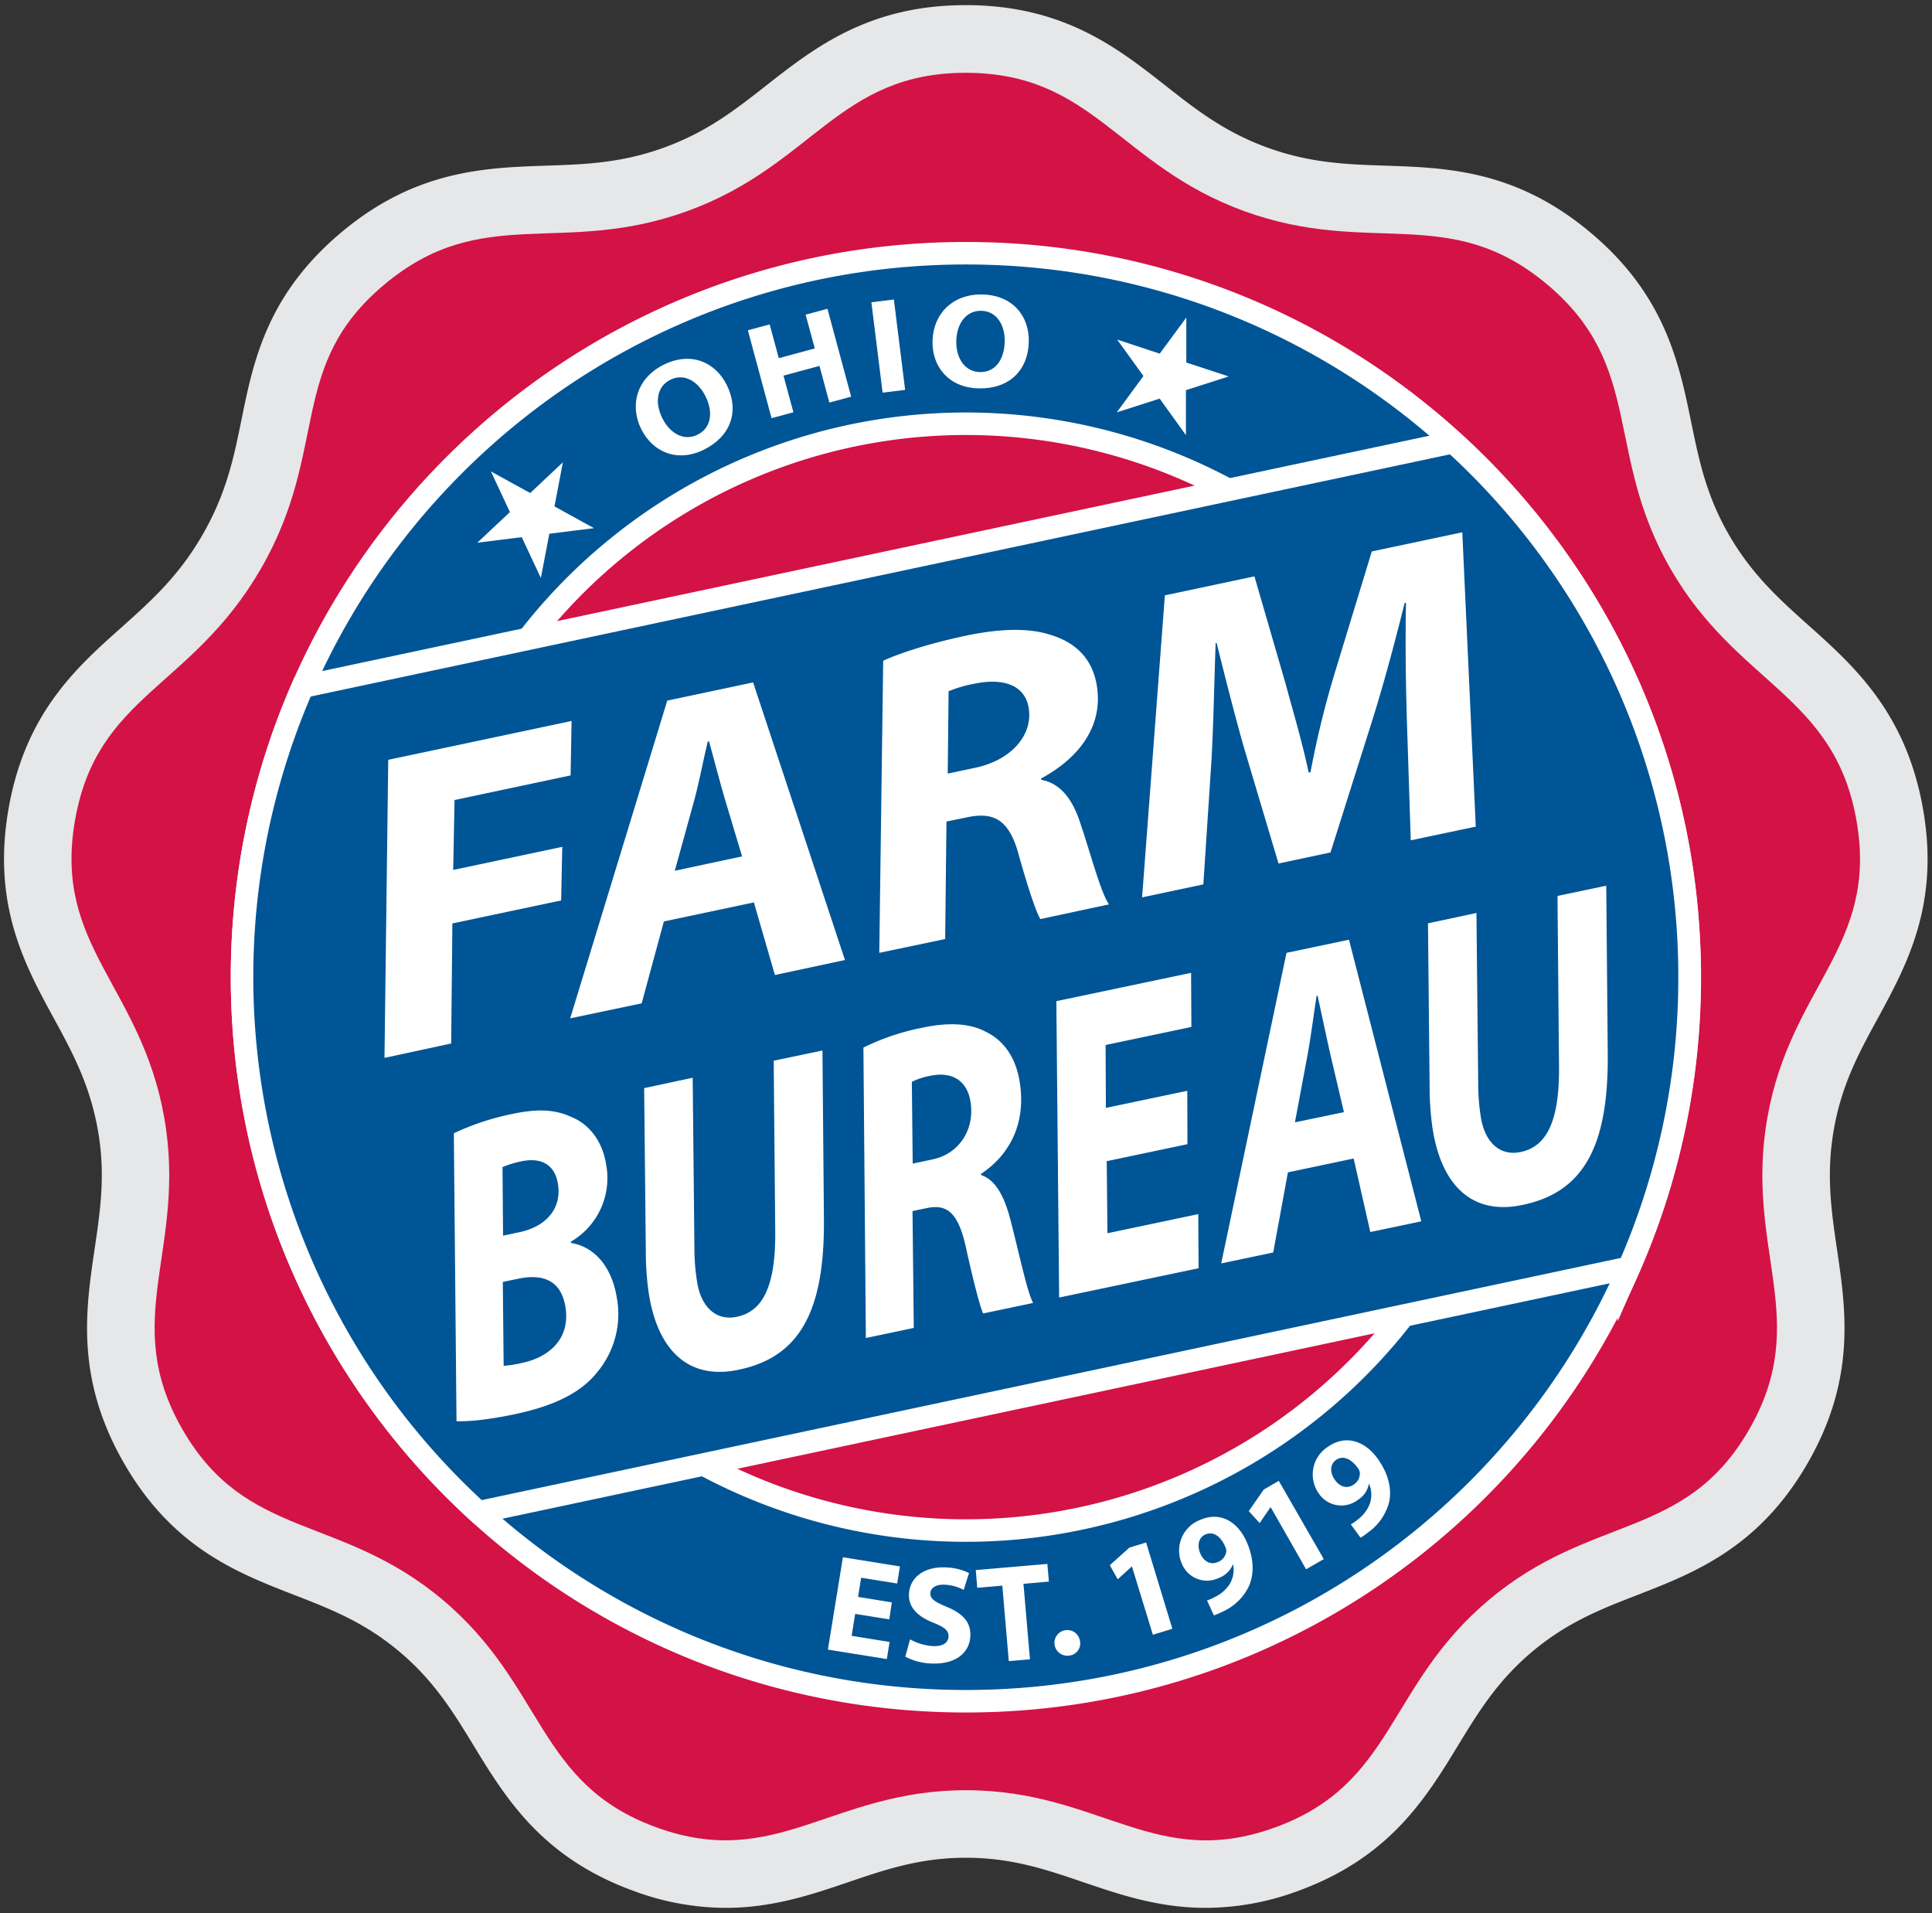
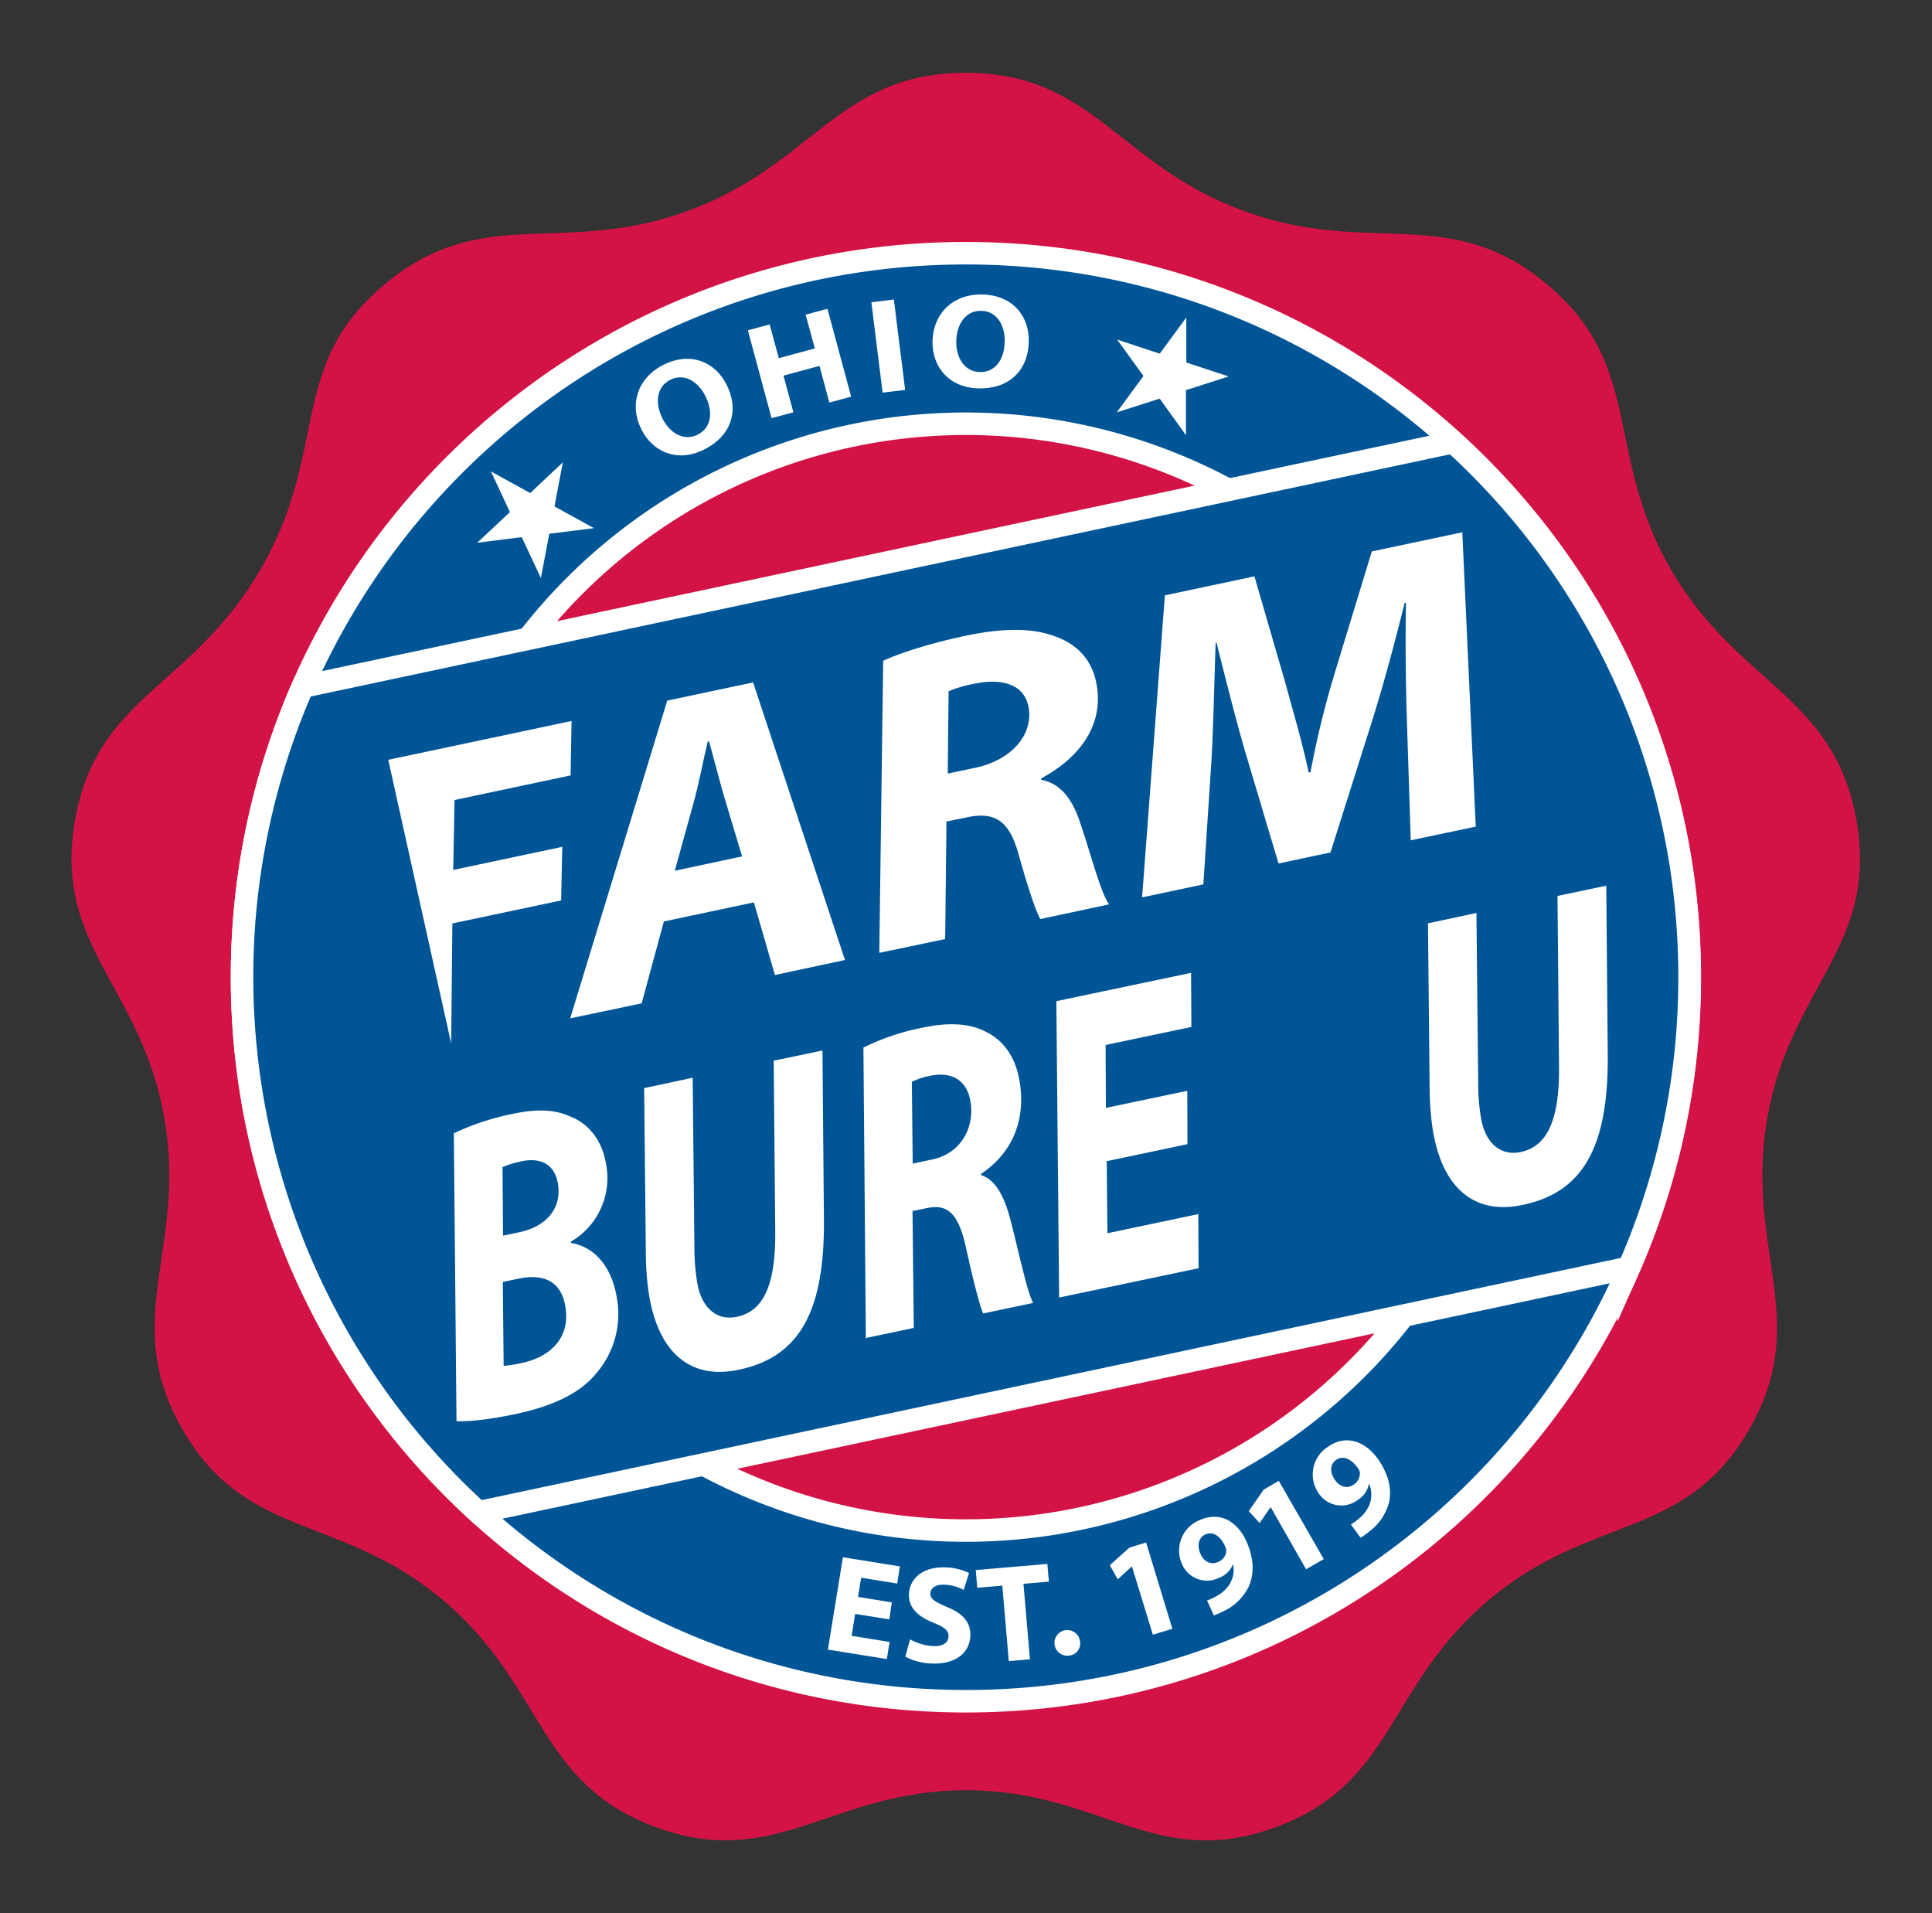
<svg xmlns="http://www.w3.org/2000/svg" id="ofbf-logo" data-name="ofbf-logo" viewBox="0 0 515.1 510">
  <rect x="0" y="0" width="515.1" height="510" fill="#333333" stroke="none" />
  <defs>
    <style>.cls-1{fill:#e6e7e8;}.cls-2{fill:#d31245;}.cls-3{fill:#005596;stroke:#fff;stroke-miterlimit:10;stroke-width:6px;}.cls-4{fill:#fff;}</style>
  </defs>
  <title>Ohio Farm Bureau Federation Logo</title>
-   <path class="cls-1" d="M321.52,508.58c-12.58,0-22.86-3.5-32.8-6.88s-19.05-6.48-31.23-6.48-21.43,3.15-31.23,6.48-20.22,6.88-32.79,6.88a71,71,0,0,1-24.6-4.54c-24.4-8.88-34.07-24.75-42.6-38.74-5.41-8.87-10.51-17.24-19.84-25.07s-18.39-11.34-28-15.07c-15.17-5.89-32.36-12.56-45.34-35.07S22.82,349.23,25.22,333c1.51-10.28,3-20,.83-32s-6.76-20.5-11.68-29.52c-7.77-14.24-16.58-30.38-12.07-56,4.49-25.42,18.07-37.52,30.05-48.2,7.81-7,15.19-13.53,21.61-24.65S62.33,122,64.39,111.86C67.56,96.28,71.15,78.64,90.93,62s38.35-17.29,54.66-17.84c10.32-.34,20.07-.67,31.52-4.84s19.09-10.17,27.18-16.53c12.78-10,27.26-21.42,53.2-21.42s40.43,11.38,53.21,21.42c8.08,6.36,15.72,12.37,27.18,16.54s21.2,4.49,31.52,4.83c16.31.55,34.79,1.16,54.66,17.84s23.58,34.68,26.84,50.56c2.07,10.05,4,19.54,10.12,30.1s13.39,17.09,21.12,24c12.21,10.92,26,23.29,30.54,48.84s-4.29,41.71-12.06,56c-4.92,9-9.57,17.53-11.68,29.52s-.69,21.72.83,32c2.39,16.22,5.11,34.61-7.87,57.09s-30.18,29.17-45.34,35.06c-9.61,3.73-18.68,7.25-28,15.07s-14.44,16.21-19.85,25.08c-8.53,14-18.19,29.85-42.59,38.73A71,71,0,0,1,321.52,508.58Z" />
  <path class="cls-2" d="M257.49,19.41c34.07,0,40.61,24.63,74.23,36.87s54.67-2.35,80.77,19.54,15.06,44.9,32.94,75.88,43.61,33.42,49.53,67-17.54,44-23.75,79.21,12.13,53.72-4.9,83.22S424.39,403.45,397,426.45s-25,49-57,60.67-46.69-9.9-82.47-9.9S207,498.77,175,487.12s-29.63-37.68-57-60.67S65.7,410.61,48.68,381.1s1.31-48-4.9-83.21S14.12,252.22,20,218.67s31-35,49.52-67,6.85-54,33-75.86,47.16-7.32,80.77-19.55S223.42,19.41,257.49,19.41Z" />
  <path class="cls-3" d="M64.53,260.5c0-106.58,86.39-193,193-193s193,86.39,193,193-86.39,193-193,193S64.53,367.07,64.53,260.5ZM257.49,408A147.52,147.52,0,1,0,110,260.5,147.51,147.51,0,0,0,257.49,408Z" />
  <path class="cls-4" d="M187.67,119.87c-7.06,3.49-13.66.68-16.72-5.51-3.22-6.52-1-13.67,6-17.14,7.35-3.63,13.83-.61,16.8,5.39,3.54,7.17.93,13.79-6.06,17.24Zm-1.68-4c3.66-1.8,4.21-6,2.11-10.23-1.93-3.9-5.61-6.26-9.34-4.42s-4.2,6.17-2.19,10.23,5.77,6.23,9.39,4.44Z" />
  <path class="cls-4" d="M205.2,86.48l2.44,9,9.6-2.6-2.45-9,5.82-1.57,6.32,23.43-5.81,1.57-2.64-9.77-9.59,2.59,2.64,9.77-5.82,1.57-6.32-23.43Z" />
  <path class="cls-4" d="M238.32,79.84l3,24.09-6,.74-3-24.09Z" />
  <path class="cls-4" d="M260.9,103.53c-7.88-.18-12.43-5.72-12.28-12.63.17-7.27,5.44-12.58,13.28-12.4,8.19.18,12.54,5.86,12.39,12.55-.18,8-5.55,12.66-13.35,12.48Zm.37-4.35c4.08.1,6.5-3.34,6.6-8.09.1-4.36-2.07-8.15-6.23-8.24s-6.58,3.52-6.68,8.05,2.24,8.19,6.28,8.28Z" />
  <path class="cls-3" d="M450.46,260.5a192.47,192.47,0,0,0-63-142.64L80.7,183.06a193.14,193.14,0,0,0,46.84,220.08l306.74-65.2A192.3,192.3,0,0,0,450.46,260.5Z" />
  <path class="cls-4" d="M121,302.1a68.24,68.24,0,0,1,15.64-5.17c6.4-1.34,11.15-1.29,15.68.82,4.47,1.76,8.24,6.13,9.27,12.6A19.62,19.62,0,0,1,152.2,331l.06.34c6.21,1,10.87,6.29,12.21,14.69a24.17,24.17,0,0,1-5.37,19.91c-4.42,5.51-11.78,8.93-21.87,11.05-6.84,1.44-12.42,2-15.52,1.86Zm13.12,27.29,4.32-.91c7.11-1.49,11.37-6.26,10.32-12.85-.87-5.45-4.77-7.1-9.72-6.06a26.85,26.85,0,0,0-5.06,1.54Zm.16,34.71a33.39,33.39,0,0,0,5-.81c7-1.48,12.85-6.34,11.48-14.86-1.21-7.61-6.62-8.82-12.65-7.55l-4.05.85Z" />
  <path class="cls-4" d="M184.68,287.29l.46,45.33a57.11,57.11,0,0,0,.74,9.24c1,6.25,4.82,10.37,10.58,9.16,6.85-1.44,10.35-8,10.23-22.69l-.41-45.58,13-2.72.39,44.87c.2,23.91-6,36.72-22.6,40.2-12.49,2.75-21.47-3.93-24.07-20.17a75.89,75.89,0,0,1-.81-10.87l-.45-44Z" />
  <path class="cls-4" d="M230.2,279.25a62.68,62.68,0,0,1,15.9-5.33c5.76-1.22,11.86-1.44,16.64,1.07,4.43,2.13,8,6.31,9.13,13.46,1.82,11.36-3,19.65-10.32,24.47l.06.34c3.93,1.29,6.35,5.95,8,12.76,2.19,8.46,4.24,18.36,5.83,21.31l-13.32,2.8c-.87-1.93-2.56-8.38-4.61-17.69S252.42,321,247.29,322l-4,.83.34,31.15-12.78,2.69Zm13.14,30.93,5.31-1.12c7-1.47,11.3-7.89,10.1-15.39-1-6.13-5.47-8-10.69-6.9a18.15,18.15,0,0,0-4.95,1.62Z" />
  <path class="cls-4" d="M316.59,305l-21.52,4.53.19,19.21,24.22-5.1.08,14.43-37.18,7.81-.74-79,35.92-7.55.08,14.42-22.87,4.81.08,16.77,21.7-4.56Z" />
-   <path class="cls-4" d="M343.38,312.51l-3.92,21.36-13.87,2.92L343,254l16.66-3.5,19.28,75.07-13.6,2.85-4.44-19.6Zm14.93-16.05-3.81-16.22c-.94-4.15-2.19-10.22-3.21-14.82l-.27.05c-.78,5-1.55,11.25-2.46,16l-3.31,17.71Z" />
  <path class="cls-4" d="M393.64,243.37l.47,45.33a55.9,55.9,0,0,0,.73,9.23c1,6.25,4.83,10.37,10.59,9.16,6.84-1.43,10.34-8,10.23-22.69l-.41-45.57,13-2.73.4,44.87c.19,23.91-6,36.72-22.6,40.2-12.5,2.75-21.48-3.93-24.08-20.17a77.25,77.25,0,0,1-.81-10.87l-.44-44Z" />
-   <path class="cls-4" d="M103.51,202.54l48.88-10.35-.26,14.51-30.94,6.56-.36,18.64,29.08-6.16-.3,14.29-29,6.13-.32,32L102.51,282Z" />
+   <path class="cls-4" d="M103.51,202.54l48.88-10.35-.26,14.51-30.94,6.56-.36,18.64,29.08-6.16-.3,14.29-29,6.13-.32,32Z" />
  <path class="cls-4" d="M177,245.63l-5.92,21.83-19.06,4,25.88-84.7,22.89-4.85,24.49,74-18.68,4L201,240.55Zm20.85-17.34-4.8-16c-1.19-4.09-2.75-10.11-4-14.66l-.37.08c-1.2,5.07-2.4,11.44-3.77,16.31l-5,18.1Z" />
  <path class="cls-4" d="M235.47,176.13c5.33-2.42,13.61-4.88,21.9-6.64,7.92-1.68,16.29-2.39,22.76-.24,6,1.79,10.78,5.71,12.17,12.82,2.2,11.29-4.6,20-14.75,25.46l.07.34c5.34,1,8.54,5.48,10.62,12.21,2.79,8.34,5.35,18.14,7.45,21L277.38,245c-1.14-1.88-3.29-8.24-5.86-17.45s-6.69-11.16-13.74-9.67L252.34,219,252,250.32,234.43,254Zm17.21,30.09,7.3-1.55c9.65-2,15.67-8.84,14.22-16.29-1.19-6.1-7.29-7.63-14.47-6.11a33.21,33.21,0,0,0-6.82,2Z" />
  <path class="cls-4" d="M376.13,224l-1.05-32.45c-.25-8.53-.44-19.42-.22-30.87l-.37.08c-2.67,10.79-5.81,22.39-8.76,31.71l-11,34.77-13.86,2.94-9-30.19c-2.37-8.19-5-18.56-7.51-28.62l-.25.06C323.73,182,323.5,194,323,202.61l-2.17,33.14-16.33,3.46,6.07-80.51,23.88-5.06,8.26,28.46c1.88,7,4.42,15.4,6.2,23.84l.49-.1a249.11,249.11,0,0,1,6.53-26.66L365.74,147l24.13-5.11,3.59,78.46Z" />
  <path class="cls-4" d="M237.1,431.68,228,430.22l-.94,5.85,10.12,1.63-.74,4.56-15.71-2.52,4-24.62,15.2,2.44-.73,4.56-9.61-1.54-.82,5.11,9,1.46Z" />
  <path class="cls-4" d="M242.64,437a14.32,14.32,0,0,0,6.19,1.8c2.59.1,4-.92,4.06-2.55s-1.09-2.48-4-3.67c-4.08-1.6-6.7-4-6.55-7.62.16-4.26,3.84-7.37,9.71-7.14a15.33,15.33,0,0,1,6.31,1.5l-1.43,4.5a11.93,11.93,0,0,0-5.17-1.39c-2.44-.09-3.66,1-3.71,2.27-.06,1.59,1.31,2.34,4.48,3.69,4.34,1.8,6.32,4.17,6.18,7.68-.16,4.18-3.51,7.64-10.35,7.37a16.24,16.24,0,0,1-7-1.82Z" />
  <path class="cls-4" d="M267.23,422.68l-6.68.57-.4-4.72,19.09-1.64.41,4.72-6.78.58,1.73,20.13-5.64.48Z" />
  <path class="cls-4" d="M285.15,441.31a3.42,3.42,0,1,1,2.78-3.9,3.23,3.23,0,0,1-2.78,3.9Z" />
  <path class="cls-4" d="M301.8,417.59l-.07,0L298,421l-2.11-3.77,5.22-4.68,4.46-1.37,7,23-5.2,1.59Z" />
  <path class="cls-4" d="M321.81,426.64a13.55,13.55,0,0,0,2.23-1,9.6,9.6,0,0,0,3.74-3.26,7.42,7.42,0,0,0,1-5.28h-.11a6.37,6.37,0,0,1-3.71,3.53,7.24,7.24,0,0,1-9.89-3.86,8.74,8.74,0,0,1,4.82-11.57c5.65-2.49,10.23.67,12.49,5.82,2,4.58,2,8.57.59,11.83a14.21,14.21,0,0,1-7,6.77,20.38,20.38,0,0,1-2.33,1Zm-.45-17.59c-1.73.76-2.33,2.89-1.29,5.17.84,1.9,2.57,3.08,4.67,2.16a3.53,3.53,0,0,0,2.2-2.71,2.59,2.59,0,0,0-.29-1.4c-1-2.34-2.92-4.26-5.26-3.23Z" />
  <path class="cls-4" d="M338.79,401.79l-.06,0L335.84,406l-2.9-3.19,4-5.74,4-2.32,12,20.86-4.72,2.71Z" />
  <path class="cls-4" d="M360.16,406.36a13.29,13.29,0,0,0,2-1.42,9.66,9.66,0,0,0,3-3.94,7.5,7.5,0,0,0-.1-5.38l-.11,0a6.33,6.33,0,0,1-2.92,4.2,7.23,7.23,0,0,1-10.47-1.78,8.73,8.73,0,0,1,2.39-12.3c5-3.58,10.16-1.41,13.42,3.18,2.88,4.08,3.71,8,3,11.47a14.28,14.28,0,0,1-5.54,8.05,20.24,20.24,0,0,1-2.08,1.48Zm-4-17.14c-1.54,1.1-1.7,3.3-.21,5.33,1.2,1.69,3.13,2.49,5,1.17a3.53,3.53,0,0,0,1.61-3.1,2.62,2.62,0,0,0-.57-1.32c-1.48-2.08-3.72-3.58-5.8-2.1Z" />
  <path class="cls-4" d="M327.58,100.35,316.19,104l0,12-7-9.74-11.44,3.66,7.11-9.69-7-9.7,11.34,3.74,7.09-9.63,0,12Z" />
  <path class="cls-4" d="M150.07,123.24,147.83,135l10.53,5.79-11.9,1.49-2.26,11.79-5.1-10.88-11.85,1.48,8.7-8.16-5.06-10.84,10.47,5.76Z" />
</svg>